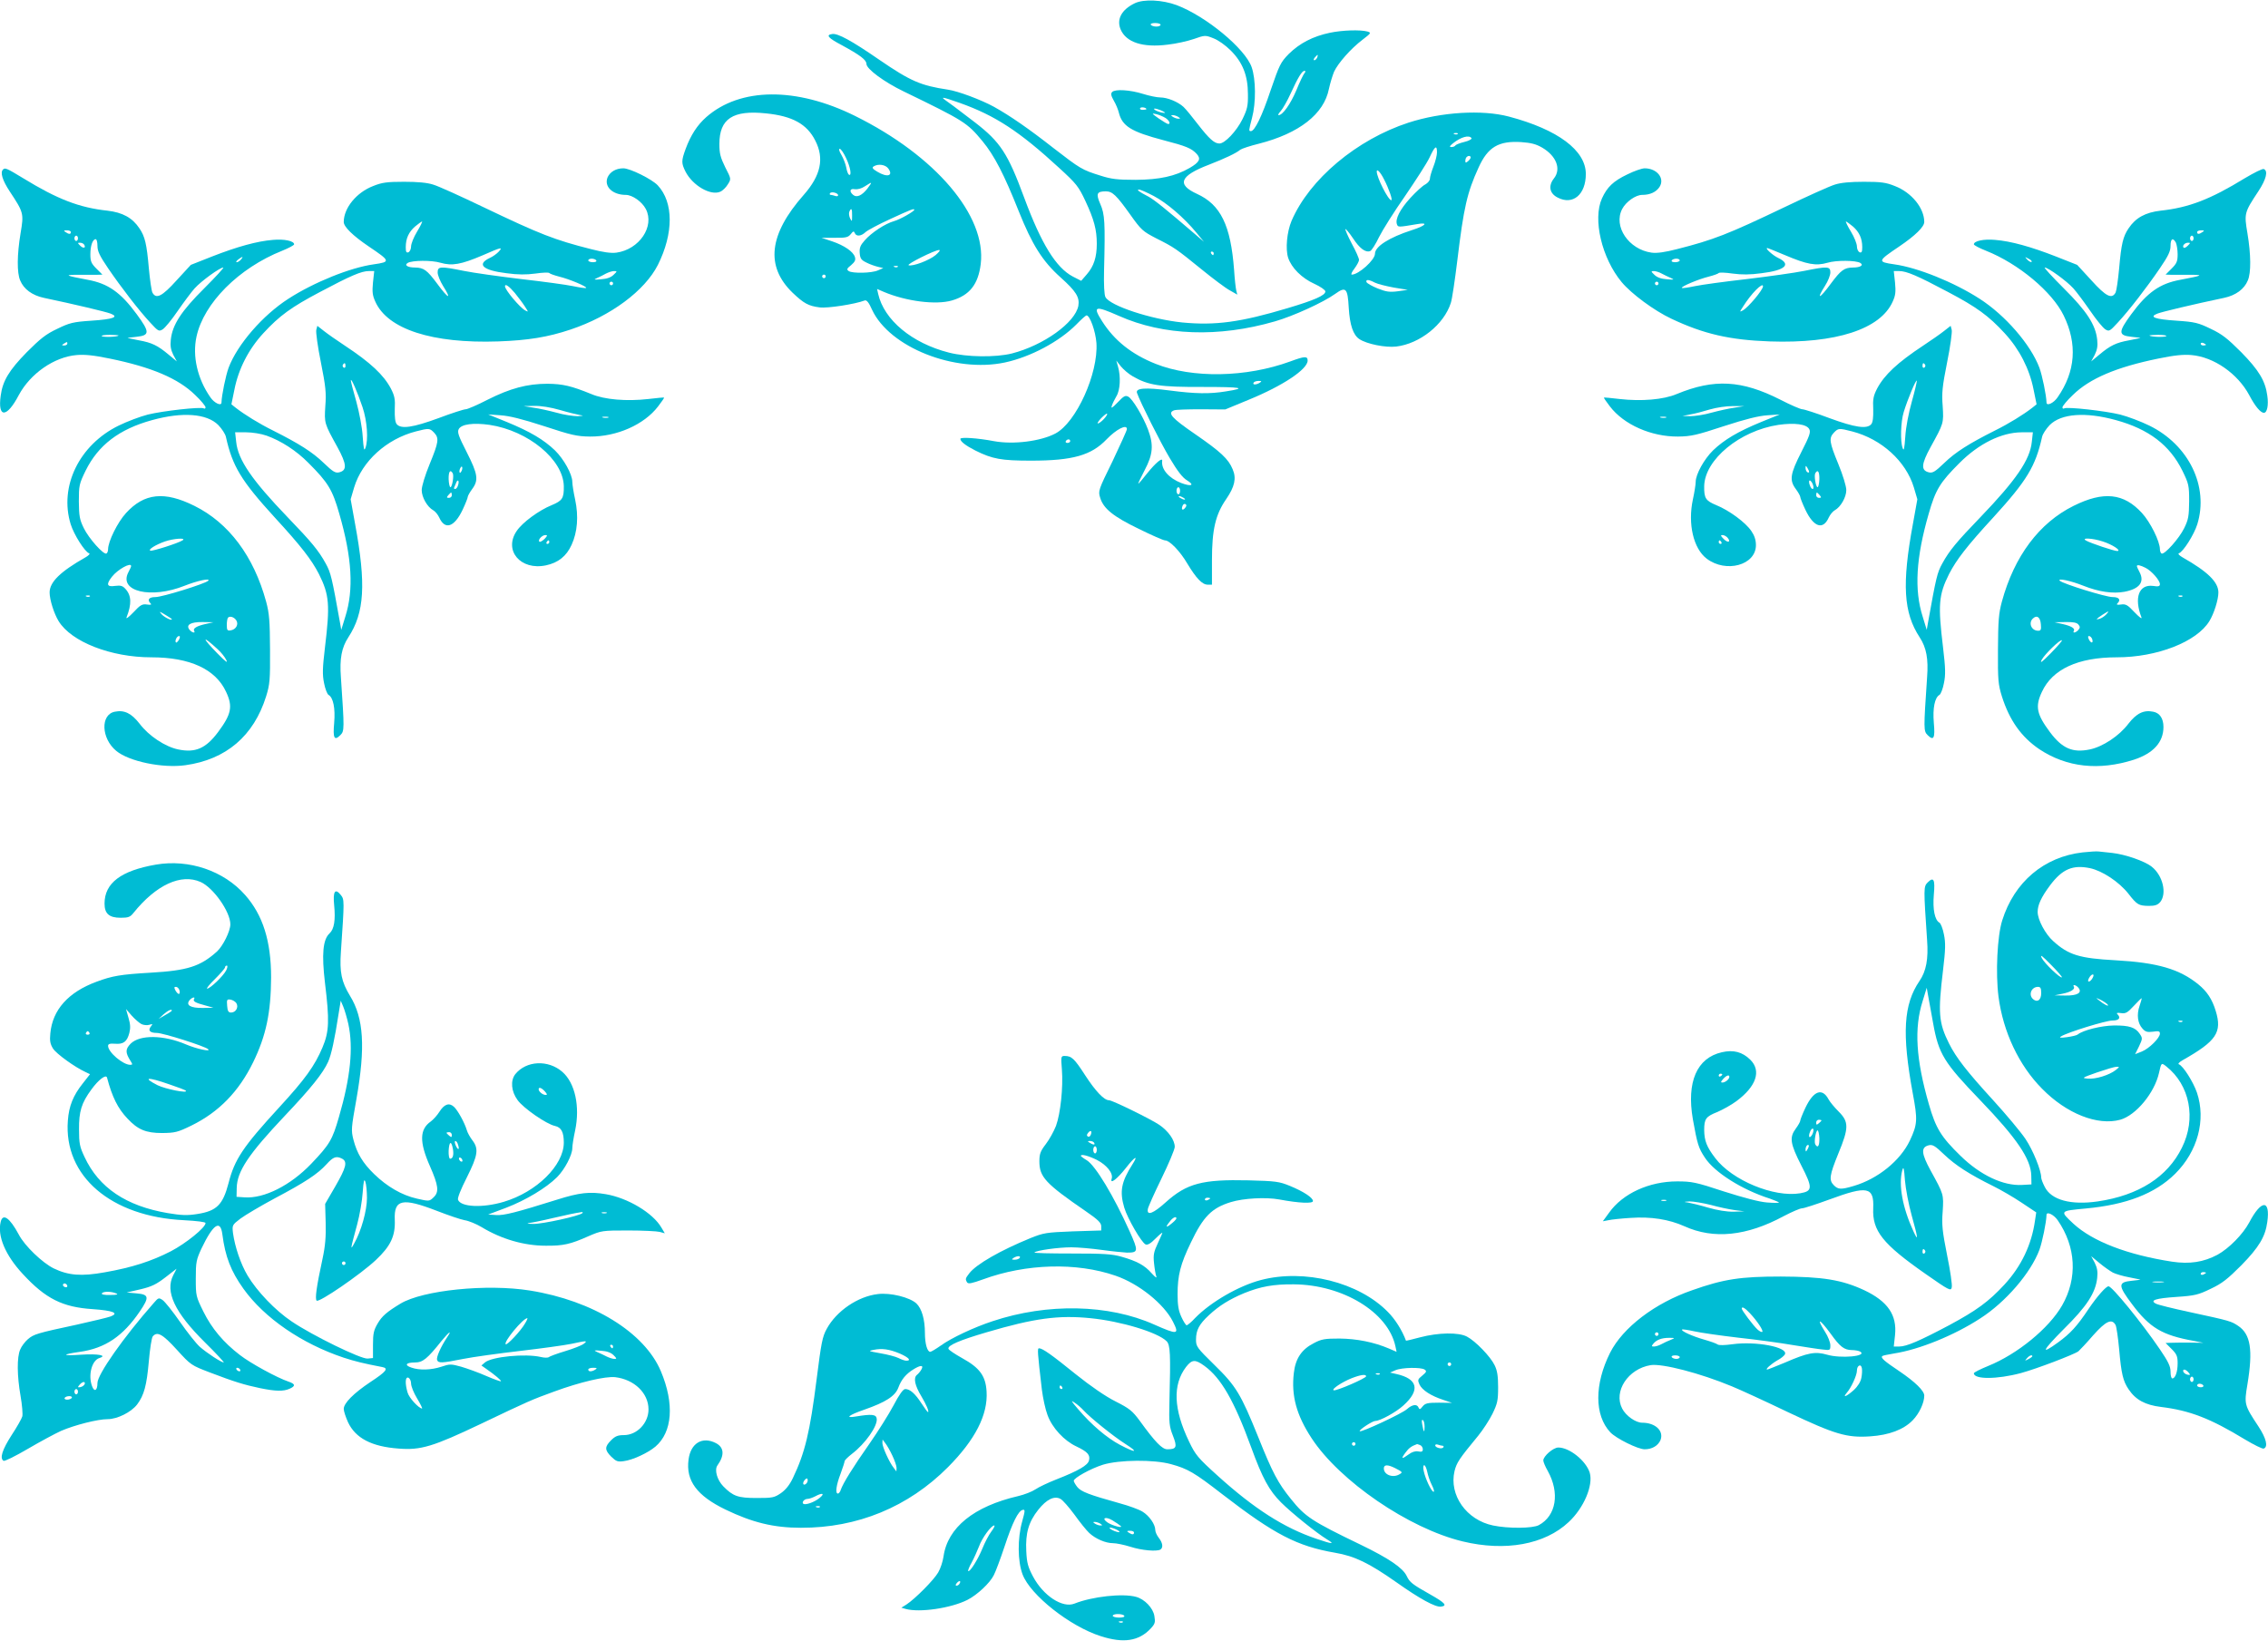
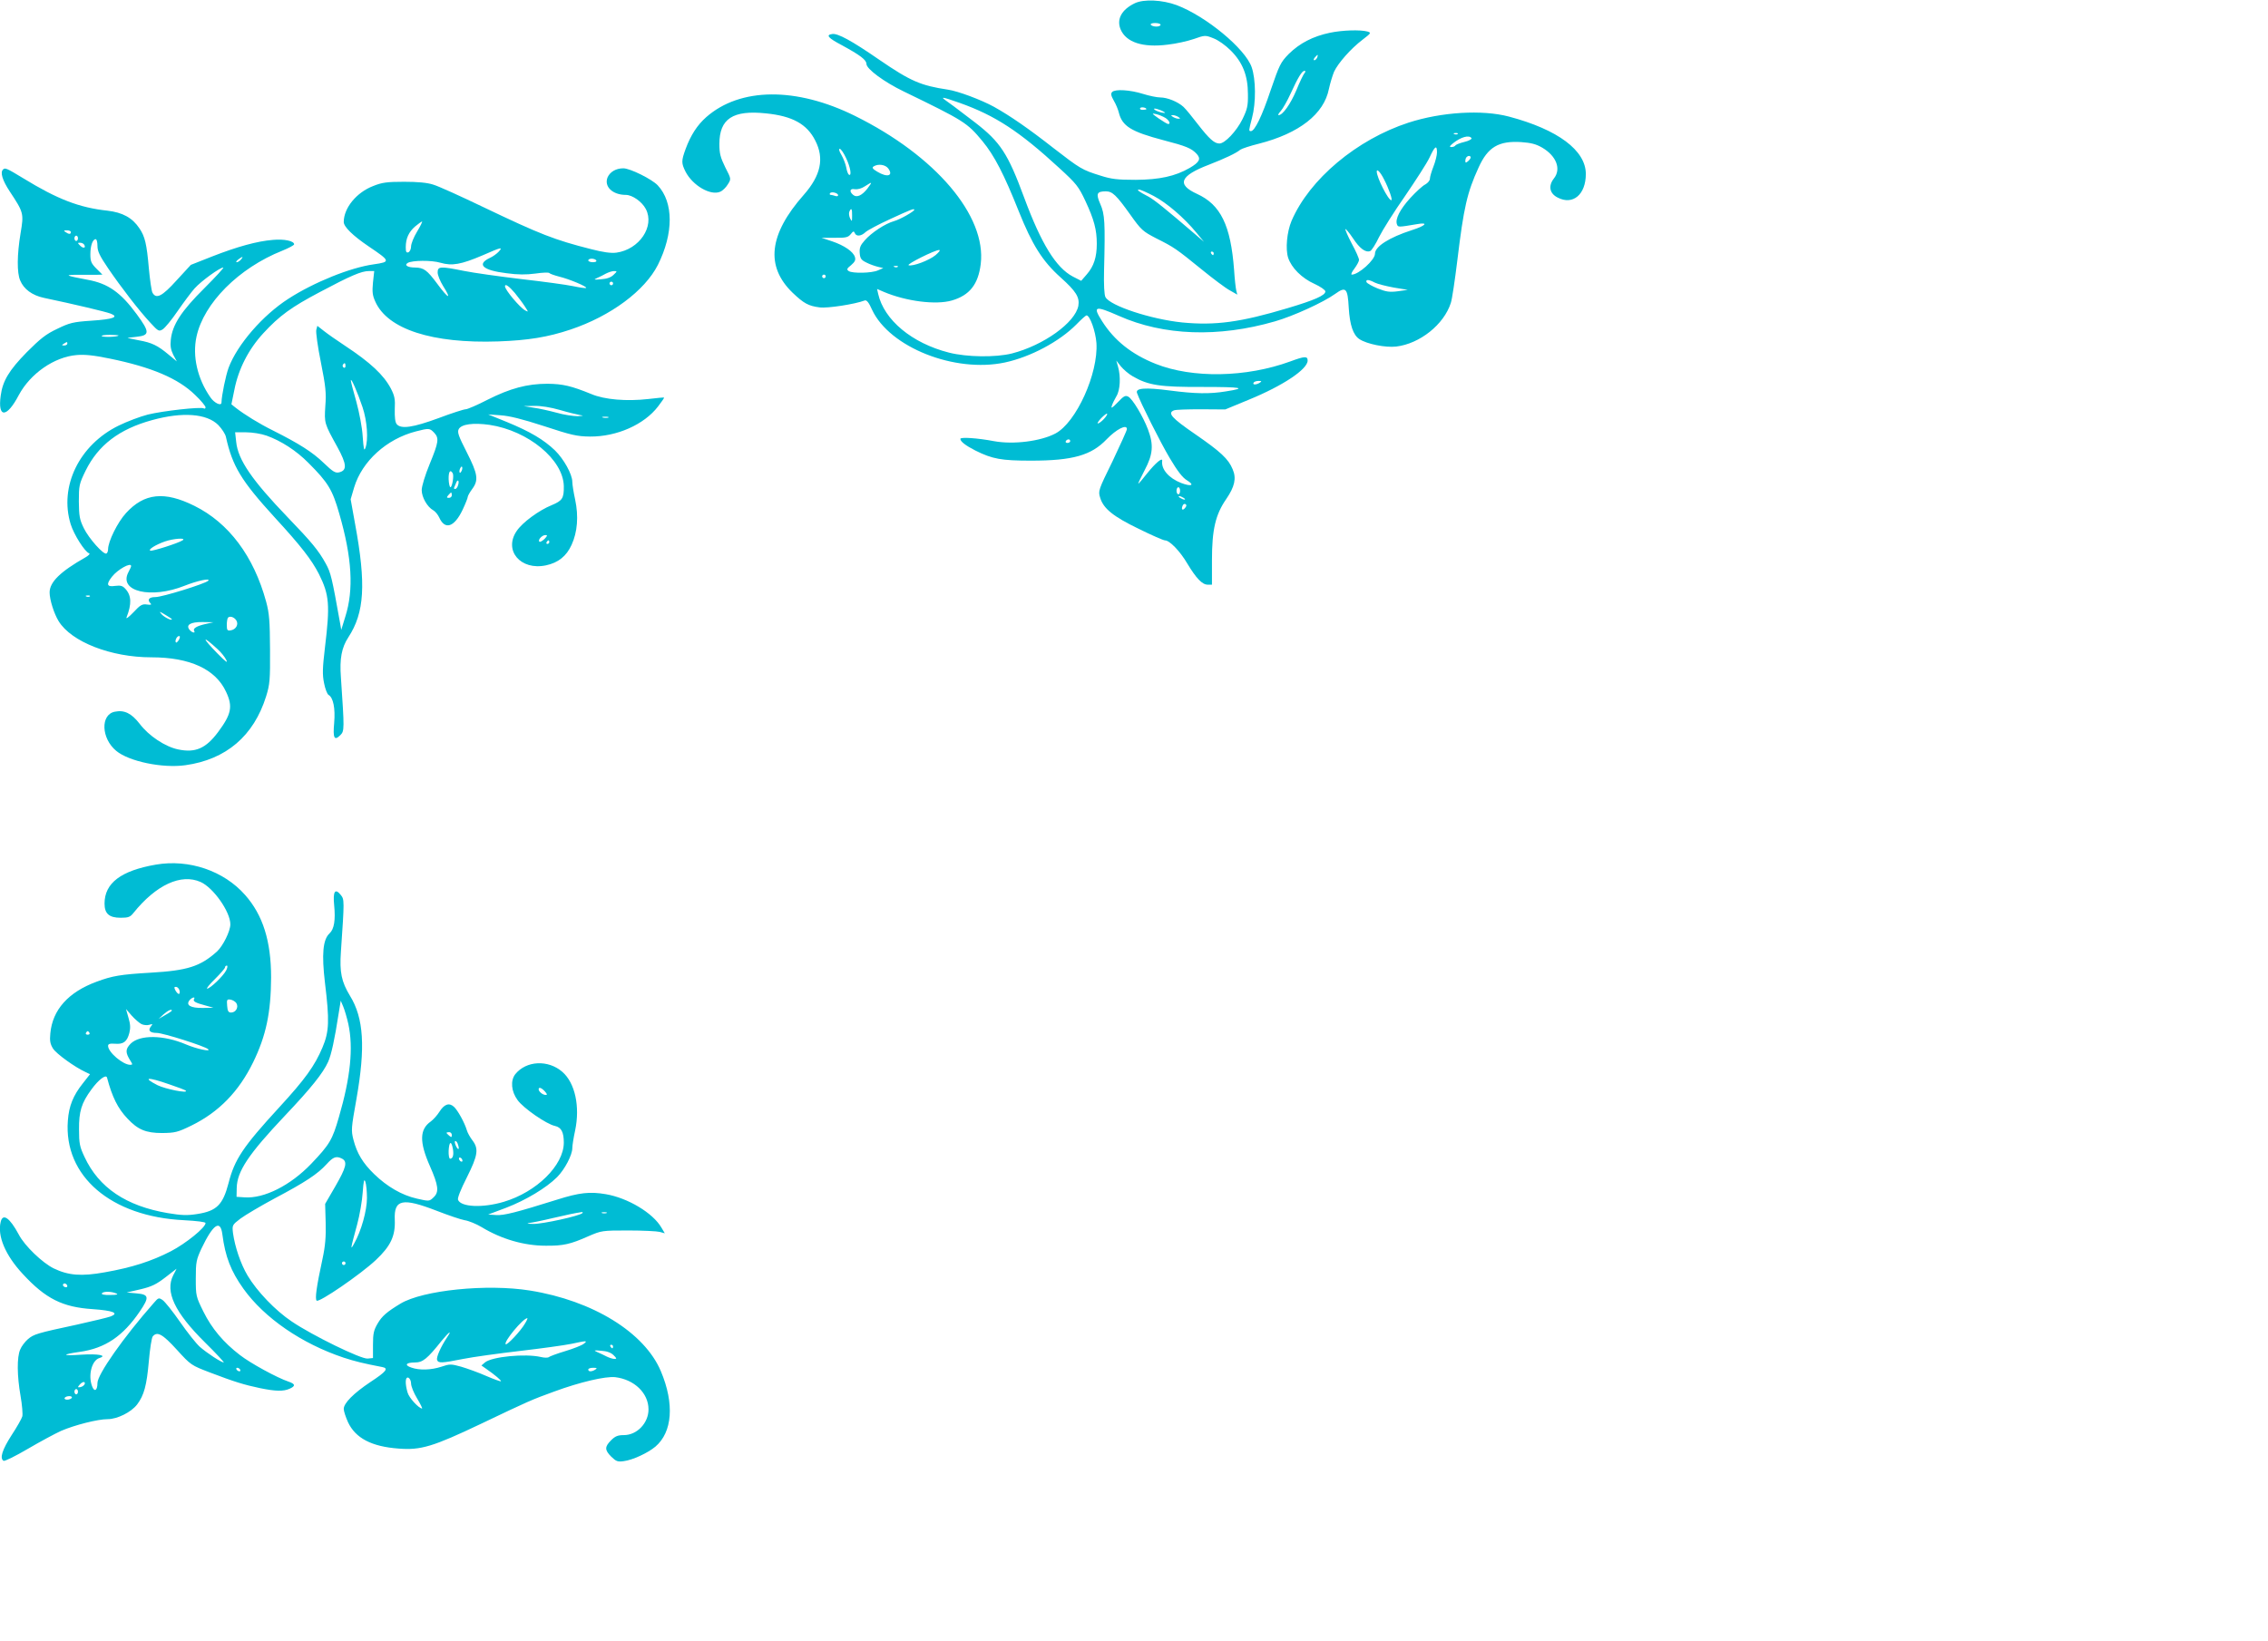
<svg xmlns="http://www.w3.org/2000/svg" version="1.0" width="1280pt" height="926pt" viewBox="0 0 1280 926" preserveAspectRatio="xMidYMid meet">
  <g transform="translate(0,926) scale(0.1,-0.1)" fill="#00bcd4" stroke="none">
    <path d="M6405 9242 c-75 -36 -104 -90 -81 -147 31 -74 125 -105 266 -87 47 5 113 20 148 32 62 22 65 22 110 4 27 -10 68 -39 98 -69 67 -67 97 -141 97 -247 1 -66 -4 -85 -31 -141 -34 -68 -99 -137 -130 -137 -29 0 -58 27 -121 108 -32 42 -69 87 -82 99 -32 29 -91 53 -131 53 -18 0 -62 9 -97 20 -73 23 -157 28 -174 11 -9 -9 -7 -21 9 -49 12 -20 24 -50 28 -66 19 -78 69 -109 251 -157 131 -34 160 -46 190 -79 24 -27 14 -46 -41 -78 -82 -47 -170 -66 -304 -67 -104 0 -138 4 -200 24 -103 32 -114 39 -264 155 -139 109 -246 183 -336 233 -73 40 -204 89 -260 97 -153 23 -210 47 -388 169 -155 107 -234 150 -265 145 -38 -5 -24 -22 54 -63 103 -56 139 -83 139 -106 0 -28 100 -102 210 -155 342 -166 358 -176 445 -281 67 -81 122 -188 204 -394 76 -190 134 -283 237 -375 87 -78 108 -112 100 -160 -18 -95 -196 -223 -375 -269 -92 -23 -254 -21 -356 5 -208 53 -366 184 -399 332 l-6 27 37 -16 c127 -54 295 -75 385 -49 100 29 149 91 163 206 33 272 -255 611 -710 836 -331 164 -648 161 -839 -7 -51 -45 -88 -102 -117 -181 -24 -66 -24 -79 0 -127 41 -79 142 -137 196 -113 14 6 33 25 43 42 19 30 19 30 -15 96 -27 55 -33 78 -33 131 0 143 76 193 264 173 148 -15 230 -60 277 -153 52 -101 32 -197 -65 -307 -197 -223 -217 -403 -63 -552 64 -61 90 -75 153 -83 43 -6 199 18 254 39 11 4 23 -10 42 -53 99 -211 465 -357 749 -297 145 31 308 118 404 215 27 28 53 51 57 51 19 0 51 -89 56 -156 11 -172 -114 -449 -232 -511 -84 -44 -237 -63 -346 -43 -95 18 -190 24 -190 13 0 -15 30 -38 85 -66 96 -48 147 -57 314 -57 235 0 340 30 426 120 56 58 115 88 115 58 0 -7 -37 -88 -81 -181 -80 -163 -82 -168 -70 -206 18 -61 73 -106 218 -176 73 -36 139 -65 148 -65 26 0 85 -61 126 -131 50 -83 84 -119 115 -119 l24 0 0 138 c0 174 20 258 81 346 47 69 58 116 36 167 -24 59 -69 100 -211 198 -134 92 -159 120 -120 135 9 4 78 6 153 6 l136 -1 133 55 c193 79 332 172 332 221 0 26 -17 25 -98 -5 -249 -91 -552 -96 -759 -14 -136 54 -234 132 -303 241 -55 86 -41 90 95 30 252 -112 562 -123 880 -31 102 29 273 107 340 155 61 44 71 33 77 -79 6 -97 25 -153 60 -176 42 -28 148 -49 208 -42 133 16 269 124 308 246 7 19 23 128 37 242 36 298 55 381 120 523 52 115 113 151 240 143 56 -4 84 -11 120 -32 79 -47 107 -120 65 -173 -33 -42 -25 -85 21 -108 86 -45 159 17 159 133 0 133 -158 251 -434 324 -151 40 -380 26 -566 -34 -292 -95 -560 -319 -661 -555 -26 -62 -35 -158 -19 -208 19 -57 77 -115 148 -147 35 -16 62 -35 62 -43 0 -22 -61 -49 -212 -94 -267 -80 -409 -99 -596 -81 -176 18 -407 94 -433 143 -7 11 -10 73 -8 151 7 272 4 317 -21 374 -26 59 -20 72 31 72 37 0 59 -21 137 -130 63 -89 72 -96 147 -135 102 -51 113 -59 256 -175 65 -53 137 -107 160 -119 l42 -24 -6 24 c-3 13 -9 65 -12 114 -19 254 -76 370 -210 431 -116 53 -95 102 67 164 90 35 154 65 178 85 8 6 56 22 105 34 227 58 367 167 395 309 7 32 20 75 29 97 23 49 94 130 161 181 48 37 50 39 28 46 -41 11 -141 8 -213 -7 -95 -20 -170 -59 -231 -119 -47 -48 -53 -61 -103 -206 -49 -147 -90 -230 -111 -230 -13 0 -13 1 6 74 23 86 22 218 -2 287 -37 105 -257 287 -423 350 -81 30 -185 35 -236 11z m145 -122 c0 -5 -11 -10 -24 -10 -14 0 -28 5 -31 10 -4 6 7 10 24 10 17 0 31 -4 31 -10z m884 -185 c-4 -8 -11 -15 -16 -15 -6 0 -5 6 2 15 7 8 14 15 16 15 2 0 1 -7 -2 -15z m-72 -88 c-6 -7 -27 -50 -46 -97 -33 -78 -77 -140 -100 -140 -5 0 0 10 12 23 11 12 37 57 56 99 41 90 64 128 78 128 7 0 7 -5 0 -13z m-1945 -168 c199 -71 335 -159 562 -368 96 -88 108 -103 147 -186 49 -105 64 -162 64 -241 0 -76 -17 -127 -56 -172 l-32 -37 -47 24 c-95 50 -178 184 -275 446 -92 249 -134 313 -276 423 -122 93 -139 106 -165 124 -34 24 -22 22 78 -13z m1053 -35 c0 -2 -9 -4 -21 -4 -11 0 -18 4 -14 10 5 8 35 3 35 -6z m100 -16 c10 -6 6 -7 -15 -3 -16 4 -34 11 -40 17 -12 12 31 1 55 -14z m8 -34 c21 -14 30 -34 15 -34 -5 0 -28 14 -53 31 -41 29 -42 31 -15 25 17 -4 40 -14 53 -22z m72 6 c13 -9 13 -10 0 -10 -8 0 -22 5 -30 10 -13 9 -13 10 0 10 8 0 22 -5 30 -10z m1577 -96 c-3 -3 -12 -4 -19 -1 -8 3 -5 6 6 6 11 1 17 -2 13 -5z m78 -24 c3 -5 -15 -15 -40 -21 -25 -6 -48 -15 -51 -20 -3 -5 -13 -9 -22 -9 -13 0 -12 5 8 21 45 36 92 49 105 29z m-195 -80 c0 -16 -9 -52 -20 -80 -11 -28 -20 -59 -20 -69 0 -10 -12 -24 -26 -32 -15 -7 -53 -42 -85 -77 -58 -64 -86 -119 -75 -148 6 -17 7 -17 114 1 67 12 49 -9 -30 -34 -127 -41 -208 -92 -208 -133 0 -35 -92 -118 -131 -118 -6 0 0 15 15 34 14 19 26 41 26 49 0 9 -18 50 -41 92 -22 42 -38 79 -36 82 3 2 22 -21 43 -52 38 -58 71 -82 97 -72 8 3 31 39 50 79 20 40 86 145 147 232 60 88 123 185 138 217 30 65 42 73 42 29z m-3335 -32 c25 -52 33 -104 16 -94 -5 3 -12 22 -15 41 -4 20 -16 51 -27 70 -13 21 -16 35 -10 35 7 0 23 -24 36 -52z m3525 3 c0 -5 -7 -14 -15 -21 -12 -10 -15 -10 -15 2 0 8 3 18 7 21 9 10 23 9 23 -2z m-3286 -63 c29 -41 -7 -51 -63 -17 -27 16 -31 23 -20 30 26 16 67 10 83 -13z m2797 -60 c28 -54 50 -118 41 -118 -17 0 -82 128 -82 162 0 18 21 -4 41 -44z m-2916 -53 c-31 -39 -60 -52 -80 -35 -24 20 -18 38 10 32 15 -2 38 4 57 17 43 27 43 27 13 -14z m1616 -41 c74 -39 171 -122 241 -207 l43 -52 -50 43 c-168 144 -230 194 -263 212 -56 29 -70 40 -53 40 7 0 44 -16 82 -36z m-1781 4 c0 -6 -7 -7 -16 -4 -9 3 -20 6 -25 6 -6 0 -8 4 -5 9 8 12 46 2 46 -11z m79 -115 c0 -34 -1 -36 -11 -16 -6 12 -8 29 -5 37 11 27 17 18 16 -21z m351 33 c0 -9 -81 -55 -114 -64 -50 -14 -128 -65 -166 -109 -25 -28 -30 -42 -28 -71 2 -31 9 -40 38 -54 19 -10 49 -20 65 -24 l30 -7 -30 -13 c-35 -16 -144 -18 -165 -4 -13 9 -11 14 14 34 21 18 26 29 21 45 -9 31 -61 66 -129 89 l-60 20 74 0 c63 -1 76 2 91 20 14 18 18 19 23 7 8 -21 36 -19 61 5 11 10 74 44 140 74 115 53 135 61 135 52z m120 -256 c-36 -30 -130 -65 -152 -57 -14 5 148 86 172 86 9 0 0 -12 -20 -29z m1570 10 c0 -5 -2 -10 -4 -10 -3 0 -8 5 -11 10 -3 6 -1 10 4 10 6 0 11 -4 11 -10z m-1783 -76 c-3 -3 -12 -4 -19 -1 -8 3 -5 6 6 6 11 1 17 -2 13 -5z m-407 -54 c0 -5 -4 -10 -10 -10 -5 0 -10 5 -10 10 0 6 5 10 10 10 6 0 10 -4 10 -10z m3099 -35 c16 -8 64 -20 107 -28 l79 -13 -56 -8 c-47 -6 -66 -3 -114 16 -32 13 -60 29 -63 36 -5 16 13 15 47 -3z m-1366 -529 c88 -51 153 -61 395 -60 222 0 253 -6 131 -25 -90 -15 -173 -14 -317 5 -138 18 -195 14 -185 -14 19 -54 132 -279 185 -368 44 -74 72 -110 97 -125 46 -28 25 -37 -33 -15 -69 27 -113 77 -107 124 4 24 -37 -10 -85 -70 -25 -32 -47 -58 -50 -58 -2 0 14 34 36 76 47 89 52 142 19 230 -28 74 -87 172 -111 185 -17 9 -26 4 -60 -32 -32 -33 -39 -37 -33 -19 4 13 16 37 26 54 21 34 25 110 9 166 l-10 35 26 -33 c14 -17 44 -43 67 -56z m717 -36 c-20 -13 -43 -13 -35 0 3 6 16 10 28 10 18 0 19 -2 7 -10z m-880 -205 c-13 -14 -28 -25 -34 -25 -5 0 3 13 19 30 16 16 31 28 33 25 3 -3 -5 -16 -18 -30z m-190 -125 c0 -5 -7 -10 -16 -10 -8 0 -12 5 -9 10 3 6 10 10 16 10 5 0 9 -4 9 -10z m620 -280 c0 -11 -4 -20 -10 -20 -5 0 -10 9 -10 20 0 11 5 20 10 20 6 0 10 -9 10 -20z m20 -40 c8 -5 11 -10 5 -10 -5 0 -17 5 -25 10 -8 5 -10 10 -5 10 6 0 17 -5 25 -10z m9 -56 c-14 -18 -24 -11 -15 11 3 9 11 13 16 10 8 -5 7 -11 -1 -21z" />
    <path d="M17 8303 c-17 -16 -3 -61 37 -122 80 -121 81 -125 62 -238 -20 -120 -21 -223 -2 -266 20 -49 68 -84 133 -98 176 -37 352 -79 377 -89 50 -19 15 -32 -108 -40 -104 -7 -123 -12 -193 -46 -64 -30 -95 -55 -172 -132 -100 -102 -136 -162 -147 -245 -18 -128 34 -127 102 3 65 121 199 215 326 226 46 4 96 -1 188 -20 235 -48 386 -112 481 -205 33 -31 59 -63 59 -70 0 -7 -4 -9 -10 -6 -16 10 -231 -14 -316 -35 -43 -11 -117 -39 -164 -62 -223 -109 -337 -344 -271 -557 18 -58 79 -155 104 -164 7 -2 -3 -13 -21 -23 -141 -80 -202 -139 -202 -198 0 -41 25 -120 51 -162 72 -117 295 -204 523 -204 218 0 363 -67 422 -195 39 -83 30 -126 -46 -228 -69 -92 -128 -117 -224 -97 -73 15 -166 76 -218 145 -46 59 -86 79 -140 68 -82 -16 -77 -151 8 -221 72 -60 262 -99 390 -81 230 32 386 165 456 389 21 68 23 92 22 265 -1 161 -4 202 -22 269 -70 257 -211 445 -405 541 -169 84 -283 72 -386 -41 -47 -51 -101 -160 -101 -204 0 -10 -4 -21 -9 -24 -15 -10 -100 85 -128 143 -24 49 -27 68 -28 151 0 90 2 99 38 173 71 144 189 235 376 286 171 47 308 37 373 -28 20 -21 40 -51 43 -67 37 -166 86 -247 275 -454 150 -163 209 -240 250 -320 59 -118 63 -174 34 -414 -14 -118 -15 -154 -5 -202 6 -32 18 -62 25 -66 27 -15 39 -76 32 -158 -8 -87 1 -103 35 -69 23 23 23 31 3 326 -8 105 4 168 42 226 91 139 101 299 38 640 l-25 139 20 68 c45 147 182 272 348 315 74 19 78 19 103 -7 29 -31 26 -53 -25 -177 -26 -63 -45 -126 -45 -147 0 -41 32 -96 65 -114 11 -6 26 -24 34 -41 32 -72 85 -55 132 44 16 34 29 67 29 73 0 5 11 25 25 44 37 50 32 84 -31 208 -47 92 -54 113 -45 130 15 28 82 37 174 24 218 -33 416 -196 419 -346 1 -68 -8 -82 -68 -107 -72 -29 -166 -98 -198 -146 -75 -110 22 -224 165 -194 70 15 116 52 145 116 33 72 40 161 20 255 -9 41 -16 86 -16 100 0 43 -48 129 -98 178 -64 61 -140 106 -271 160 l-106 43 70 -5 c49 -3 122 -21 245 -61 155 -51 185 -58 260 -59 151 -1 305 67 384 170 20 26 35 48 34 50 -2 1 -41 -2 -88 -8 -123 -14 -248 -4 -323 28 -113 46 -160 57 -247 58 -115 0 -211 -26 -338 -90 -58 -30 -114 -54 -124 -54 -10 0 -79 -22 -153 -50 -144 -53 -212 -63 -236 -34 -9 11 -12 39 -11 84 3 57 -1 76 -22 117 -41 77 -114 146 -261 243 -44 29 -97 66 -117 82 l-37 29 -6 -23 c-3 -13 8 -95 26 -183 27 -136 31 -173 25 -247 -6 -97 -6 -97 68 -231 53 -97 56 -132 10 -143 -21 -5 -35 3 -87 53 -63 61 -139 109 -284 182 -81 40 -163 91 -212 129 l-25 20 17 83 c23 117 80 228 163 318 92 100 159 148 320 233 173 92 234 118 275 118 l31 0 -7 -64 c-5 -53 -3 -73 13 -108 69 -156 321 -238 694 -225 168 6 280 24 408 67 227 76 419 219 493 365 89 178 89 353 -1 449 -33 35 -156 96 -194 96 -42 0 -75 -20 -89 -51 -21 -52 28 -99 103 -99 37 0 92 -39 113 -80 51 -98 -37 -228 -166 -246 -31 -4 -74 2 -144 20 -205 52 -285 83 -605 236 -129 62 -257 120 -285 128 -34 11 -86 16 -165 16 -96 0 -125 -4 -174 -24 -94 -36 -166 -124 -166 -203 0 -27 51 -77 141 -138 123 -83 125 -87 28 -101 -131 -18 -337 -101 -481 -194 -145 -93 -289 -259 -338 -390 -16 -44 -39 -155 -40 -196 0 -22 -41 -3 -63 30 -73 105 -102 232 -78 342 41 189 238 387 484 485 37 15 67 31 67 36 0 19 -56 31 -120 25 -88 -7 -201 -38 -344 -94 l-119 -47 -80 -87 c-83 -92 -116 -108 -137 -69 -5 11 -14 72 -20 137 -12 138 -22 179 -53 225 -40 60 -95 90 -181 100 -158 17 -281 64 -475 183 -94 57 -103 61 -114 49z m2337 -350 c-19 -31 -34 -69 -34 -84 0 -15 -7 -29 -15 -33 -12 -4 -15 3 -15 29 0 49 17 86 53 117 18 15 35 27 39 28 3 0 -9 -26 -28 -57z m-1954 -3 c0 -13 -11 -13 -30 0 -12 8 -11 10 8 10 12 0 22 -4 22 -10z m40 -35 c0 -8 -4 -15 -10 -15 -5 0 -10 7 -10 15 0 8 5 15 10 15 6 0 10 -7 10 -15z m110 -43 c0 -30 13 -57 60 -126 73 -107 173 -237 238 -307 45 -49 49 -51 70 -38 13 8 51 54 85 104 34 49 77 107 96 128 37 41 142 117 161 117 6 0 -43 -53 -107 -117 -130 -129 -180 -206 -189 -290 -4 -36 0 -57 14 -86 l20 -37 -47 39 c-61 51 -94 67 -166 80 -32 6 -61 12 -64 13 -3 1 19 4 49 7 76 8 76 26 2 127 -91 124 -162 174 -278 195 -127 24 -134 28 -54 28 41 0 89 0 106 0 l32 1 -34 34 c-29 29 -34 41 -34 81 0 48 13 85 30 85 6 0 10 -17 10 -38z m-75 7 c12 -19 -5 -23 -22 -6 -16 16 -16 17 -1 17 9 0 20 -5 23 -11z m2340 -39 c-11 -12 -33 -28 -51 -36 -76 -36 -39 -70 94 -86 65 -9 112 -9 164 -2 40 6 75 7 78 3 3 -4 28 -13 55 -20 58 -14 160 -57 153 -64 -2 -3 -36 2 -74 10 -38 8 -170 26 -294 40 -124 15 -268 35 -322 46 -134 27 -148 26 -148 -9 0 -15 14 -49 30 -75 52 -82 31 -75 -32 11 -58 78 -76 91 -125 92 -42 0 -63 13 -42 26 25 15 135 16 185 1 65 -19 116 -10 238 42 105 46 116 49 91 21z m-1455 -45 c-7 -8 -18 -15 -24 -15 -6 0 -2 7 8 15 25 19 32 19 16 0z m2005 -5 c4 -6 -5 -10 -19 -10 -14 0 -26 5 -26 10 0 6 9 10 19 10 11 0 23 -4 26 -10z m98 -81 c-14 -14 -37 -23 -69 -25 -43 -4 -46 -3 -24 7 14 6 36 17 50 25 14 7 34 14 45 14 19 0 19 -1 -2 -21z m-3 -49 c0 -5 -4 -10 -10 -10 -5 0 -10 5 -10 10 0 6 5 10 10 10 6 0 10 -4 10 -10z m-554 -54 c20 -25 46 -59 57 -77 20 -31 20 -31 1 -21 -30 16 -114 116 -114 136 0 17 23 1 56 -38z m-2237 -240 c-8 -8 -88 -10 -95 -3 -4 4 17 7 46 7 29 0 51 -2 49 -4z m-289 -46 c0 -5 -8 -10 -17 -10 -15 0 -16 2 -3 10 19 12 20 12 20 0z m1570 -126 c0 -8 -5 -12 -10 -9 -6 4 -8 11 -5 16 9 14 15 11 15 -7z m96 -232 c26 -77 34 -185 16 -231 -7 -19 -10 -5 -15 65 -3 52 -19 134 -36 197 -17 59 -31 113 -31 120 1 18 38 -68 66 -151z m1114 -16 c47 -14 99 -26 115 -29 22 -3 18 -4 -15 -6 -25 0 -79 8 -120 20 -41 11 -99 24 -130 28 l-55 9 60 1 c38 1 93 -8 145 -23z m273 -43 c-7 -2 -21 -2 -30 0 -10 3 -4 5 12 5 17 0 24 -2 18 -5z m-1928 -102 c81 -29 167 -84 236 -154 110 -110 135 -150 174 -287 72 -249 82 -429 34 -580 l-23 -75 -7 40 c-46 257 -52 283 -81 335 -40 73 -81 122 -214 260 -202 210 -281 325 -291 426 l-6 54 62 0 c35 0 85 -8 116 -19z m1101 -197 c-4 -9 -9 -15 -11 -12 -3 3 -3 13 1 22 4 9 9 15 11 12 3 -3 3 -13 -1 -22z m-51 -15 c8 -13 -3 -79 -13 -79 -4 0 -9 20 -10 45 -1 43 9 58 23 34z m30 -68 c-3 -12 -11 -21 -16 -21 -6 0 -8 3 -6 8 2 4 7 16 11 26 9 25 20 13 11 -13z m-35 -56 c0 -8 -7 -15 -16 -15 -14 0 -14 3 -4 15 7 8 14 15 16 15 2 0 4 -7 4 -15z m523 -247 c-13 -12 -25 -19 -29 -15 -10 10 16 37 34 37 13 0 12 -4 -5 -22z m-2043 -8 c-25 -16 -169 -62 -181 -58 -16 5 28 33 82 52 50 17 124 22 99 6z m2070 -10 c0 -5 -5 -10 -11 -10 -5 0 -7 5 -4 10 3 6 8 10 11 10 2 0 4 -4 4 -10z m-2360 -135 c0 -4 -7 -19 -16 -36 -55 -107 127 -151 318 -75 70 28 149 45 133 28 -18 -17 -259 -92 -298 -92 -37 0 -48 -15 -27 -36 7 -7 1 -9 -20 -6 -27 4 -38 -2 -77 -44 -26 -27 -43 -40 -39 -29 30 76 28 124 -6 161 -16 18 -27 21 -59 17 -46 -7 -51 9 -17 52 32 41 108 83 108 60z m-233 -171 c-3 -3 -12 -4 -19 -1 -8 3 -5 6 6 6 11 1 17 -2 13 -5z m463 -129 c0 -10 -41 10 -57 27 -17 19 -15 19 20 -2 20 -12 37 -23 37 -25z m364 -7 c14 -23 -3 -52 -33 -56 -18 -3 -21 2 -21 31 0 18 3 37 7 41 11 11 35 3 47 -16z m-174 -20 c-49 -11 -73 -25 -64 -39 9 -15 -13 -10 -26 6 -23 28 5 45 74 44 l61 -1 -45 -10z m-150 -89 c-7 -11 -14 -18 -17 -15 -8 8 5 36 17 36 7 0 7 -6 0 -21z m218 -53 c19 -17 41 -44 49 -61 11 -21 -4 -10 -51 38 -89 91 -87 105 2 23z" />
-     <path d="M9185 8276 c-80 -38 -115 -72 -144 -136 -53 -117 -1 -337 111 -472 55 -66 183 -161 281 -207 182 -86 329 -120 555 -128 373 -13 625 69 694 225 16 35 18 55 13 108 l-7 64 31 0 c41 0 102 -26 275 -118 161 -85 228 -133 320 -233 83 -90 140 -201 163 -318 l17 -83 -25 -20 c-49 -38 -131 -89 -212 -129 -145 -73 -221 -121 -284 -182 -52 -50 -66 -58 -87 -53 -46 11 -43 46 10 143 74 134 74 134 68 231 -6 74 -2 111 25 247 18 88 29 170 26 183 l-6 23 -37 -29 c-20 -16 -73 -53 -117 -82 -147 -97 -220 -166 -261 -243 -21 -41 -25 -60 -22 -117 1 -45 -2 -73 -11 -84 -24 -29 -92 -19 -236 34 -74 28 -143 50 -153 50 -10 0 -66 24 -124 54 -219 111 -374 119 -585 32 -75 -32 -200 -42 -323 -28 -47 6 -86 9 -88 8 -1 -2 14 -24 34 -50 79 -103 233 -171 384 -170 75 1 105 8 260 59 123 40 196 58 245 61 l70 5 -106 -43 c-131 -54 -207 -99 -271 -160 -50 -49 -98 -135 -98 -178 0 -14 -7 -59 -16 -100 -29 -137 3 -276 78 -333 109 -83 278 -37 278 76 0 29 -8 54 -26 80 -32 48 -126 117 -198 146 -60 25 -69 39 -68 107 3 150 201 313 419 346 92 13 159 4 174 -24 9 -17 2 -38 -45 -130 -63 -124 -68 -158 -31 -208 14 -19 25 -39 25 -44 0 -6 13 -39 29 -73 47 -99 100 -116 132 -44 8 17 23 35 34 41 33 18 65 73 65 114 0 21 -19 84 -45 147 -51 124 -54 146 -25 177 25 26 29 26 103 7 166 -43 303 -168 348 -315 l20 -68 -25 -139 c-63 -341 -53 -501 38 -640 38 -58 50 -121 42 -226 -20 -295 -20 -303 3 -326 34 -34 43 -18 35 69 -7 82 5 143 32 158 7 4 19 34 25 66 10 48 9 84 -5 202 -29 240 -25 296 34 414 41 80 100 157 250 320 189 207 238 288 275 454 3 16 23 46 43 67 65 65 202 75 373 28 187 -51 305 -142 376 -286 36 -74 38 -83 38 -173 -1 -83 -4 -102 -28 -151 -28 -58 -113 -153 -128 -143 -5 3 -9 14 -9 24 0 44 -54 153 -101 204 -103 113 -217 125 -386 41 -194 -96 -335 -284 -405 -541 -18 -67 -21 -108 -22 -269 -1 -173 1 -197 22 -265 43 -136 110 -230 212 -299 154 -102 335 -122 533 -59 110 36 167 99 167 185 0 48 -21 79 -58 86 -54 11 -94 -9 -140 -68 -52 -69 -145 -130 -218 -145 -96 -20 -155 5 -224 97 -76 102 -85 145 -46 228 59 128 204 195 422 195 228 0 451 87 523 204 26 42 51 121 51 162 0 59 -61 118 -202 198 -18 10 -28 21 -21 23 25 9 86 106 104 164 66 213 -48 448 -271 557 -47 23 -121 51 -164 62 -85 21 -300 45 -316 35 -6 -3 -10 -1 -10 6 0 7 26 39 59 70 95 93 246 157 481 205 92 19 142 24 188 20 127 -11 261 -105 326 -226 33 -63 64 -100 83 -100 18 0 27 43 19 97 -11 83 -47 143 -147 245 -77 77 -108 102 -172 132 -70 34 -89 39 -193 46 -123 8 -158 21 -108 40 25 10 201 52 377 89 65 14 113 49 133 98 19 43 18 146 -2 266 -19 113 -18 117 62 238 44 67 56 115 30 125 -7 3 -55 -21 -107 -52 -194 -119 -316 -166 -475 -183 -86 -10 -141 -40 -181 -100 -31 -46 -41 -87 -53 -225 -6 -65 -15 -126 -20 -137 -21 -39 -54 -23 -137 69 l-80 87 -119 47 c-143 56 -256 87 -344 94 -64 6 -120 -6 -120 -25 0 -5 30 -21 68 -36 184 -73 374 -232 439 -366 78 -160 67 -316 -34 -461 -22 -33 -63 -52 -63 -30 -1 41 -24 152 -40 196 -49 131 -193 297 -338 390 -144 93 -350 176 -481 194 -97 14 -95 18 28 101 90 61 141 111 141 138 0 79 -72 167 -166 203 -49 20 -78 24 -174 24 -79 0 -131 -5 -165 -16 -27 -8 -156 -66 -285 -128 -320 -153 -400 -184 -605 -236 -70 -18 -113 -24 -144 -20 -129 18 -217 148 -166 246 21 41 76 80 113 80 45 0 79 16 98 45 31 48 -14 105 -84 105 -15 0 -59 -15 -97 -34z m1272 -294 c36 -31 53 -68 53 -117 0 -26 -3 -33 -15 -29 -8 4 -15 18 -15 33 0 15 -15 53 -34 84 -19 31 -31 57 -28 57 4 -1 21 -13 39 -28z m1973 -32 c-19 -13 -30 -13 -30 0 0 6 10 10 23 10 18 0 19 -2 7 -10z m-50 -35 c0 -8 -4 -15 -10 -15 -5 0 -10 7 -10 15 0 8 5 15 10 15 6 0 10 -7 10 -15z m-100 -24 c5 -11 10 -41 10 -66 0 -40 -5 -52 -34 -81 l-34 -34 32 -1 c17 0 65 0 106 0 80 0 73 -4 -54 -28 -116 -21 -187 -71 -278 -195 -74 -101 -74 -119 2 -127 30 -3 52 -6 49 -7 -3 -1 -32 -7 -64 -13 -72 -13 -105 -29 -166 -80 l-47 -39 20 37 c14 29 18 50 14 86 -9 84 -59 161 -189 290 -64 64 -113 117 -107 117 19 0 124 -76 161 -117 19 -21 62 -79 96 -128 34 -50 72 -96 85 -104 21 -13 25 -11 70 38 65 70 165 200 238 307 47 69 60 96 60 126 0 41 13 49 30 19z m67 -18 c-9 -9 -19 -14 -23 -11 -10 10 6 28 24 28 15 0 15 -1 -1 -17z m-2273 -53 c125 -53 175 -62 240 -43 50 15 160 14 185 -1 21 -13 0 -26 -42 -26 -49 -1 -67 -14 -125 -92 -63 -86 -84 -93 -32 -11 17 26 30 60 30 75 0 35 -14 36 -148 9 -54 -11 -198 -31 -322 -46 -124 -14 -256 -32 -294 -40 -38 -8 -72 -13 -74 -10 -7 7 95 50 153 64 27 7 52 16 55 20 3 4 38 3 78 -3 52 -7 99 -7 164 2 133 16 170 50 94 86 -30 14 -77 56 -62 56 3 0 48 -18 100 -40z m1392 -38 c-4 -3 -14 2 -24 12 -16 18 -16 18 6 6 13 -6 21 -14 18 -18z m-1986 8 c0 -5 -12 -10 -26 -10 -14 0 -23 4 -19 10 3 6 15 10 26 10 10 0 19 -4 19 -10z m-102 -74 c15 -8 38 -19 52 -25 22 -10 19 -11 -24 -7 -32 2 -55 11 -69 25 -20 19 -20 21 -3 21 10 0 30 -6 44 -14z m-18 -56 c0 -5 -4 -10 -10 -10 -5 0 -10 5 -10 10 0 6 5 10 10 10 6 0 10 -4 10 -10z m590 -16 c0 -20 -84 -120 -114 -136 -19 -10 -19 -10 1 21 46 74 113 141 113 115z m2276 -281 c-7 -7 -87 -5 -95 3 -2 2 20 4 49 4 29 0 50 -3 46 -7z m224 -49 c0 -2 -7 -4 -15 -4 -8 0 -15 4 -15 10 0 5 7 7 15 4 8 -4 15 -8 15 -10z m-1585 -113 c3 -5 1 -12 -5 -16 -5 -3 -10 1 -10 9 0 18 6 21 15 7z m-75 -207 c-18 -64 -34 -146 -37 -198 -5 -70 -8 -84 -15 -65 -14 37 -11 148 6 203 21 69 70 188 74 177 1 -4 -11 -57 -28 -117z m-1000 -35 c-31 -4 -89 -17 -130 -28 -41 -12 -95 -20 -120 -20 l-45 1 45 9 c25 4 74 17 110 28 38 11 92 19 130 19 l65 0 -55 -9z m-387 -56 c-7 -2 -21 -2 -30 0 -10 3 -4 5 12 5 17 0 24 -2 18 -5z m2064 -137 c-10 -101 -89 -216 -291 -426 -133 -138 -174 -187 -214 -260 -29 -52 -35 -78 -81 -335 l-7 -40 -23 75 c-48 151 -38 331 34 580 39 137 64 177 174 287 109 109 236 172 350 173 l64 0 -6 -54z m-1257 -169 c0 -5 -4 -5 -10 -2 -5 3 -10 14 -10 23 0 15 2 15 10 2 5 -8 10 -19 10 -23z m58 -42 c-1 -25 -6 -45 -10 -45 -10 0 -21 66 -13 79 14 24 24 9 23 -34z m-35 -35 c3 -11 2 -20 -3 -20 -8 0 -20 24 -20 41 0 17 17 1 23 -21z m37 -55 c10 -12 10 -15 -4 -15 -9 0 -16 7 -16 15 0 8 2 15 4 15 2 0 9 -7 16 -15z m-520 -240 c21 -25 1 -31 -22 -7 -18 18 -19 22 -6 22 8 0 21 -7 28 -15z m2117 -21 c54 -17 109 -53 82 -54 -18 0 -150 44 -176 59 -30 17 36 14 94 -5z m-2152 -4 c3 -5 1 -10 -4 -10 -6 0 -11 5 -11 10 0 6 2 10 4 10 3 0 8 -4 11 -10z m2394 -145 c34 -17 81 -71 81 -92 0 -12 -8 -15 -39 -10 -80 10 -108 -67 -65 -178 4 -11 -13 2 -39 29 -39 42 -50 48 -77 44 -21 -3 -27 -1 -20 6 21 21 10 36 -27 36 -39 0 -280 75 -298 92 -16 17 63 0 133 -28 88 -35 167 -46 232 -34 84 16 114 54 86 109 -9 17 -16 32 -16 36 0 9 20 5 49 -10z m208 -161 c-3 -3 -12 -4 -19 -1 -8 3 -5 6 6 6 11 1 17 -2 13 -5z m-431 -103 c-10 -10 -26 -21 -38 -24 -23 -7 -19 -1 19 24 36 23 40 23 19 0z m-368 -54 c3 -31 0 -37 -15 -37 -38 0 -56 43 -31 68 23 23 43 9 46 -31z m212 -2 c10 -12 10 -18 0 -30 -13 -16 -35 -21 -26 -6 9 14 -15 28 -64 39 l-45 10 61 1 c44 1 65 -3 74 -14z m77 -80 c9 -25 -4 -29 -17 -6 -7 15 -7 21 0 21 6 0 13 -7 17 -15z m-233 -82 c-50 -51 -63 -60 -51 -37 16 31 106 118 114 110 3 -2 -26 -35 -63 -73z" />
-     <path d="M11754 4449 c-218 -25 -386 -167 -454 -384 -28 -88 -38 -298 -21 -430 26 -199 115 -388 246 -520 138 -141 314 -210 441 -175 89 25 194 152 219 265 13 58 13 58 41 36 133 -105 170 -295 88 -459 -81 -165 -244 -269 -475 -303 -152 -22 -262 8 -299 82 -11 21 -20 45 -20 53 0 40 -46 154 -89 218 -27 40 -109 138 -182 218 -149 163 -209 240 -249 320 -59 118 -63 174 -34 414 14 118 15 154 5 202 -6 32 -18 62 -25 66 -27 15 -39 76 -32 158 8 87 -1 103 -35 69 -23 -23 -23 -32 -3 -325 8 -106 -5 -176 -43 -231 -90 -132 -100 -296 -38 -633 28 -150 27 -175 -16 -267 -54 -114 -181 -217 -318 -257 -71 -21 -87 -20 -111 4 -29 29 -25 56 25 179 60 145 60 179 2 237 -23 23 -49 54 -57 69 -36 67 -85 49 -131 -48 -16 -34 -29 -67 -29 -73 0 -5 -11 -25 -25 -44 -37 -50 -32 -84 31 -208 65 -126 64 -145 -6 -157 -148 -25 -385 73 -480 199 -48 63 -61 97 -62 157 0 64 9 77 75 103 30 13 79 40 107 61 112 83 142 171 78 234 -45 44 -95 57 -160 42 -142 -32 -200 -168 -164 -378 25 -140 32 -163 68 -217 54 -83 209 -181 366 -231 28 -10 52 -20 52 -22 0 -3 -30 -3 -67 0 -43 3 -133 27 -243 62 -160 53 -183 57 -265 57 -157 0 -307 -68 -384 -177 l-35 -48 32 6 c18 4 74 10 125 13 114 8 216 -8 303 -47 165 -75 352 -56 561 57 46 24 92 44 103 44 11 0 81 23 155 50 214 79 252 72 247 -49 -6 -128 53 -202 295 -371 133 -93 143 -98 148 -77 4 13 -8 94 -26 182 -27 136 -31 173 -25 247 6 97 6 97 -68 231 -53 97 -56 132 -10 143 21 5 35 -3 87 -53 63 -60 140 -110 277 -178 41 -20 113 -62 158 -92 l84 -56 -7 -46 c-19 -136 -77 -258 -173 -362 -89 -96 -156 -145 -312 -229 -166 -88 -240 -120 -281 -120 l-31 0 7 64 c12 114 -41 191 -174 254 -127 59 -234 76 -471 77 -226 0 -321 -14 -499 -77 -212 -73 -392 -211 -464 -353 -89 -178 -89 -353 1 -449 33 -35 156 -96 194 -96 42 0 75 20 89 51 21 52 -28 99 -103 99 -37 0 -92 39 -113 80 -50 97 33 224 161 245 65 10 279 -45 459 -120 44 -18 186 -83 315 -145 266 -126 333 -146 465 -137 106 7 189 38 240 91 37 38 65 98 65 139 0 27 -51 77 -141 138 -85 57 -106 75 -96 85 2 3 33 9 68 15 141 22 338 102 484 197 144 92 286 257 335 388 16 44 39 155 40 197 0 21 41 2 63 -30 104 -151 113 -327 25 -481 -74 -129 -252 -275 -418 -342 -44 -18 -80 -36 -80 -41 0 -35 130 -35 265 1 86 23 301 105 325 123 8 7 46 47 83 90 72 81 106 97 127 58 5 -11 14 -72 20 -137 12 -138 22 -179 53 -225 40 -60 94 -89 183 -100 163 -20 279 -65 473 -183 52 -31 100 -55 107 -52 26 10 14 58 -30 125 -80 121 -81 125 -62 238 32 195 18 283 -53 330 -39 26 -44 28 -276 78 -93 20 -178 41 -188 47 -36 19 -1 30 117 38 104 7 123 12 193 46 64 30 95 55 172 132 100 102 136 162 147 245 18 128 -34 127 -102 -3 -36 -67 -114 -146 -179 -182 -79 -42 -158 -54 -257 -39 -252 39 -447 114 -556 214 -78 73 -79 72 69 86 229 21 392 84 505 196 127 126 175 304 123 458 -21 61 -78 151 -102 160 -7 2 3 13 21 23 191 108 224 157 187 278 -20 66 -49 110 -98 150 -107 87 -232 123 -467 136 -204 11 -266 30 -352 108 -45 40 -88 121 -88 165 0 39 20 83 70 150 69 92 128 117 225 97 70 -15 164 -77 217 -144 49 -63 58 -68 115 -69 36 0 50 5 65 22 38 48 15 149 -48 199 -40 32 -150 70 -224 78 -30 3 -64 7 -75 8 -11 2 -52 -1 -91 -5z m-117 -705 c-8 -8 -98 78 -114 109 -11 23 2 13 51 -37 37 -37 65 -70 63 -72z m173 -4 c-6 -11 -15 -20 -21 -20 -6 0 -6 7 1 20 6 11 15 20 21 20 6 0 6 -7 -1 -20z m-80 -55 c23 -28 -5 -45 -74 -44 l-61 1 44 9 c47 9 74 26 65 40 -9 15 13 10 26 -6z m-210 -30 c0 -39 -21 -55 -45 -35 -29 24 -11 70 27 70 14 0 18 -8 18 -35z m-610 -170 c31 -174 61 -222 266 -435 206 -214 286 -332 288 -425 l1 -50 -53 -3 c-106 -6 -235 55 -346 163 -112 109 -141 157 -180 293 -73 253 -84 429 -35 582 l23 75 7 -40 c4 -22 17 -94 29 -160z m986 104 c8 -13 -21 1 -51 26 -19 15 -18 15 12 1 17 -9 35 -21 39 -27z m179 -7 c-17 -49 -11 -98 17 -128 16 -18 27 -21 59 -17 32 5 39 3 39 -11 0 -24 -60 -84 -102 -101 l-38 -15 22 44 c20 43 21 46 4 71 -24 36 -59 48 -146 47 -70 -1 -173 -26 -204 -51 -6 -5 -33 -11 -61 -15 -39 -5 -46 -4 -32 5 38 23 252 89 289 89 38 0 49 15 28 36 -7 7 -1 9 20 6 27 -4 37 2 73 41 23 25 43 44 44 43 1 -1 -4 -21 -12 -44z m242 -88 c-3 -3 -12 -4 -19 -1 -8 3 -5 6 6 6 11 1 17 -2 13 -5z m-377 -274 c-36 -28 -113 -52 -157 -48 -36 3 -33 5 52 35 50 17 99 32 110 32 18 1 18 -1 -5 -19z m-2220 -24 c0 -3 -4 -8 -10 -11 -5 -3 -10 -1 -10 4 0 6 5 11 10 11 6 0 10 -2 10 -4z m40 -14 c0 -13 -23 -32 -39 -32 -11 0 -10 4 4 20 19 21 35 26 35 12z m520 -246 c0 -2 -7 -9 -15 -16 -12 -10 -15 -10 -15 4 0 9 7 16 15 16 8 0 15 -2 15 -4z m-47 -66 c-6 -22 -23 -38 -23 -21 0 17 12 41 20 41 5 0 6 -9 3 -20z m35 -35 c1 -43 -9 -58 -23 -34 -8 13 3 79 13 79 4 0 9 -20 10 -45z m-67 -62 c-8 -15 -10 -15 -11 -2 0 17 10 32 18 25 2 -3 -1 -13 -7 -23z m588 -373 c36 -129 39 -153 10 -90 -62 135 -85 262 -63 345 7 24 10 13 15 -57 4 -48 21 -137 38 -198z m-1386 83 c-7 -2 -19 -2 -25 0 -7 3 -2 5 12 5 14 0 19 -2 13 -5z m253 -24 c43 -12 104 -25 134 -29 l55 -7 -60 -2 c-38 -1 -93 8 -145 23 -47 14 -98 26 -115 29 -25 3 -23 4 11 6 22 0 76 -9 120 -20z m1209 -258 c3 -5 1 -12 -5 -16 -5 -3 -10 1 -10 9 0 18 6 21 15 7z m1060 -124 c17 -8 57 -20 90 -26 32 -6 61 -12 64 -13 3 -1 -19 -4 -49 -7 -77 -8 -77 -26 2 -131 100 -134 170 -176 348 -208 l55 -11 -80 1 c-44 0 -92 0 -106 -1 l-27 -1 34 -34 c29 -29 34 -41 34 -81 0 -48 -13 -85 -30 -85 -6 0 -10 17 -10 38 0 30 -13 57 -60 126 -102 150 -270 356 -290 356 -14 0 -63 -55 -112 -127 -66 -99 -103 -139 -173 -190 -102 -74 -90 -48 32 75 130 128 180 205 189 289 4 36 0 57 -14 86 l-20 37 47 -39 c25 -21 60 -45 76 -54z m525 -1 c0 -2 -7 -6 -15 -10 -8 -3 -15 -1 -15 4 0 6 7 10 15 10 8 0 15 -2 15 -4z m-242 -53 c-16 -2 -40 -2 -55 0 -16 2 -3 4 27 4 30 0 43 -2 28 -4z m-2332 -175 c42 -45 77 -98 70 -105 -3 -3 -15 2 -27 13 -23 21 -89 108 -89 118 0 14 18 4 46 -26z m456 -116 c53 -74 76 -91 118 -92 19 0 41 -4 49 -9 41 -26 -110 -40 -188 -17 -66 19 -107 12 -238 -45 -51 -21 -96 -39 -99 -39 -14 0 21 31 57 52 21 11 40 27 43 35 16 40 -165 74 -296 56 -44 -6 -78 -7 -85 -1 -6 5 -40 17 -75 27 -67 19 -133 49 -125 57 2 2 33 -2 68 -10 35 -8 147 -24 249 -36 102 -11 241 -30 310 -42 69 -11 144 -23 168 -25 41 -5 42 -4 42 24 0 16 -13 50 -30 76 -52 83 -31 75 32 -11z m-972 -2 c0 -5 -4 -10 -10 -10 -5 0 -10 5 -10 10 0 6 5 10 10 10 6 0 10 -4 10 -10z m70 -32 c-14 -5 -37 -16 -52 -24 -14 -8 -34 -14 -43 -14 -15 0 -15 2 -4 16 18 22 47 33 89 33 34 0 34 -1 10 -11z m50 -98 c0 -5 -9 -10 -19 -10 -11 0 -23 5 -26 10 -4 6 5 10 19 10 14 0 26 -4 26 -10z m1990 5 c0 -2 -10 -10 -22 -16 -21 -11 -22 -11 -9 4 13 16 31 23 31 12z m-965 -122 c-4 -22 -20 -48 -43 -69 -39 -35 -66 -47 -40 -16 25 28 58 99 58 126 0 30 24 41 28 13 2 -11 1 -35 -3 -54z m1846 31 c12 -14 11 -16 -5 -13 -11 2 -21 10 -24 17 -5 17 13 15 29 -4z m29 -39 c0 -8 -4 -15 -10 -15 -5 0 -10 7 -10 15 0 8 5 15 10 15 6 0 10 -7 10 -15z m55 -35 c3 -5 -3 -10 -14 -10 -12 0 -21 5 -21 10 0 6 6 10 14 10 8 0 18 -4 21 -10z" />
    <path d="M880 4380 c-197 -34 -290 -104 -290 -220 0 -57 26 -80 91 -80 43 0 54 4 72 27 128 159 269 224 379 175 72 -32 168 -168 168 -239 0 -39 -42 -123 -76 -154 -94 -84 -166 -107 -374 -119 -171 -10 -216 -18 -305 -51 -160 -59 -249 -159 -261 -292 -4 -41 -1 -59 15 -85 19 -30 123 -105 184 -133 l25 -12 -40 -51 c-55 -69 -79 -128 -85 -211 -24 -313 243 -542 655 -562 74 -4 122 -10 122 -16 0 -26 -111 -115 -195 -159 -111 -57 -220 -92 -373 -119 -133 -24 -206 -18 -289 22 -63 31 -164 127 -197 191 -51 95 -90 122 -102 72 -20 -79 26 -189 125 -295 128 -139 224 -187 394 -198 114 -8 151 -22 102 -41 -15 -6 -100 -26 -189 -46 -228 -49 -245 -54 -279 -83 -16 -14 -36 -40 -43 -58 -19 -43 -18 -148 2 -262 9 -51 13 -103 10 -115 -3 -12 -30 -60 -61 -107 -52 -81 -68 -130 -45 -144 6 -4 68 27 138 68 70 41 154 86 187 101 77 33 206 66 262 66 55 0 133 39 167 83 39 52 54 107 66 244 6 70 16 133 22 140 25 30 55 14 136 -75 79 -87 81 -88 188 -129 139 -53 192 -69 282 -88 88 -18 132 -19 167 -3 34 15 32 27 -7 40 -65 22 -215 104 -274 150 -93 71 -159 150 -206 245 -42 85 -43 89 -43 187 0 93 3 106 32 169 66 138 107 166 118 80 16 -125 48 -208 119 -307 118 -165 329 -310 566 -389 65 -21 109 -32 218 -53 36 -7 23 -25 -67 -84 -96 -64 -151 -120 -151 -152 0 -13 11 -46 24 -75 42 -90 133 -138 286 -149 125 -10 194 11 465 140 270 129 284 135 413 182 144 53 289 87 344 81 108 -13 188 -90 188 -182 0 -77 -65 -145 -139 -145 -34 0 -49 -6 -72 -29 -37 -37 -37 -55 1 -93 27 -26 36 -30 70 -25 50 6 136 46 179 82 96 82 108 242 31 425 -92 219 -383 399 -739 456 -242 39 -605 2 -731 -74 -76 -46 -104 -70 -128 -111 -23 -39 -27 -58 -27 -121 l0 -75 -30 -3 c-37 -4 -313 131 -428 209 -93 62 -197 171 -250 260 -39 66 -71 161 -82 239 -5 45 -5 46 42 82 27 20 113 71 193 114 174 92 243 138 293 193 38 42 55 48 88 31 31 -17 23 -49 -38 -155 l-58 -100 3 -106 c2 -79 -2 -131 -18 -205 -34 -157 -43 -225 -33 -235 13 -13 249 149 334 229 84 79 111 136 107 228 -5 115 43 125 237 50 64 -25 135 -49 157 -53 22 -3 66 -21 96 -39 112 -68 240 -105 362 -105 98 -1 139 8 242 54 72 31 76 32 223 32 83 0 163 -4 178 -8 l29 -8 -19 32 c-48 83 -190 168 -315 189 -89 15 -148 9 -274 -31 -230 -72 -300 -90 -344 -87 l-45 3 101 38 c110 42 227 112 288 173 43 43 86 125 86 164 0 14 7 59 16 100 28 134 0 267 -72 330 -80 70 -204 64 -266 -13 -28 -36 -23 -97 13 -146 32 -45 163 -136 211 -146 36 -8 50 -35 50 -95 -1 -128 -154 -278 -338 -333 -120 -36 -243 -30 -259 11 -4 10 15 58 50 127 62 124 68 161 31 209 -13 17 -27 42 -31 56 -13 44 -52 114 -73 133 -27 25 -55 15 -82 -28 -12 -19 -34 -44 -49 -55 -63 -44 -65 -115 -5 -251 49 -111 53 -147 21 -177 -24 -23 -25 -23 -95 -7 -84 19 -168 68 -240 138 -65 63 -97 117 -117 193 -14 55 -13 65 17 233 51 290 41 455 -37 581 -48 79 -59 133 -51 248 20 292 20 295 -1 321 -32 40 -45 19 -37 -59 8 -83 0 -134 -26 -158 -38 -35 -45 -118 -26 -279 26 -214 24 -275 -14 -365 -44 -104 -97 -178 -245 -339 -204 -222 -251 -293 -285 -426 -32 -123 -67 -158 -176 -175 -57 -9 -89 -8 -167 5 -235 40 -389 143 -470 317 -27 57 -31 76 -31 155 -1 102 14 150 70 226 40 55 82 87 88 67 29 -110 61 -174 115 -231 59 -63 104 -82 196 -82 73 1 87 4 165 42 155 76 268 192 349 358 73 150 100 280 101 478 0 205 -46 352 -147 466 -120 136 -316 203 -503 171z m396 -598 c-17 -32 -90 -102 -107 -102 -6 0 14 25 45 55 31 31 56 60 56 65 0 6 5 10 10 10 6 0 4 -12 -4 -28z m-263 -112 c3 -11 1 -20 -4 -20 -4 0 -13 9 -19 20 -8 16 -8 20 3 20 8 0 17 -9 20 -20z m82 -49 c-7 -13 8 -21 64 -36 l46 -13 -61 -1 c-69 -1 -97 16 -74 44 13 16 35 21 25 6z m239 -23 c14 -23 -3 -53 -30 -53 -15 0 -20 9 -22 38 -3 35 -1 38 19 35 12 -2 27 -11 33 -20z m632 -118 c29 -134 12 -301 -53 -524 -37 -129 -52 -155 -157 -265 -117 -122 -266 -197 -376 -189 l-45 3 1 50 c2 94 66 190 274 410 146 154 213 238 242 302 18 41 36 122 60 277 l11 68 14 -33 c8 -19 21 -63 29 -99z m-1168 0 c12 -6 33 -8 45 -4 19 6 20 5 9 -9 -19 -23 -6 -37 33 -37 35 0 272 -75 290 -92 17 -16 -66 2 -125 27 -126 54 -261 56 -313 4 -30 -31 -30 -50 -1 -96 13 -20 13 -23 -1 -23 -41 0 -125 71 -125 107 0 11 10 14 39 12 47 -4 68 11 81 61 7 28 6 49 -5 86 l-14 49 32 -37 c18 -20 42 -41 55 -48z m172 76 c0 -2 -17 -14 -37 -25 l-38 -22 28 26 c25 22 47 32 47 21z m-465 -126 c3 -5 -1 -10 -10 -10 -9 0 -13 5 -10 10 3 6 8 10 10 10 2 0 7 -4 10 -10z m450 -290 c48 -16 90 -32 94 -36 15 -17 -115 9 -160 31 -88 45 -57 48 66 5z m2120 -40 c14 -16 15 -20 4 -20 -16 0 -39 19 -39 32 0 14 16 9 35 -12z m-525 -246 c0 -14 -3 -14 -15 -4 -8 7 -15 14 -15 16 0 2 7 4 15 4 8 0 15 -7 15 -16z m35 -55 c10 -30 0 -33 -13 -4 -6 14 -7 25 -2 25 5 0 12 -9 15 -21z m-29 -23 c6 -35 0 -56 -16 -56 -5 0 -9 20 -8 45 3 53 15 59 24 11z m54 -67 c0 -6 -4 -7 -10 -4 -5 3 -10 11 -10 16 0 6 5 7 10 4 6 -3 10 -11 10 -16z m-539 -211 c0 -70 -32 -186 -72 -256 -23 -43 -22 -35 17 108 14 52 28 133 31 180 5 66 8 79 15 60 5 -14 9 -55 9 -92z m1216 -85 c-16 -16 -226 -62 -277 -61 -30 0 -41 3 -25 5 17 2 77 14 135 28 91 21 119 27 164 34 5 0 6 -2 3 -6z m136 0 c-7 -2 -19 -2 -25 0 -7 3 -2 5 12 5 14 0 19 -2 13 -5z m-1473 -283 c0 -5 -4 -10 -10 -10 -5 0 -10 5 -10 10 0 6 5 10 10 10 6 0 10 -4 10 -10z m-972 -67 c-48 -93 8 -211 179 -380 63 -62 110 -113 106 -113 -14 0 -95 53 -136 89 -20 18 -70 81 -111 140 -41 59 -85 114 -98 123 -22 15 -24 14 -50 -16 -172 -195 -318 -404 -318 -452 0 -42 -17 -53 -30 -19 -24 62 -2 147 41 160 47 15 -8 25 -101 19 -111 -8 -116 1 -9 16 142 20 243 88 338 228 55 81 52 96 -19 102 l-55 5 78 18 c63 15 89 28 140 67 34 27 63 49 63 49 1 1 -7 -16 -18 -36z m-598 -63 c0 -5 -7 -7 -15 -4 -8 4 -12 10 -9 15 6 11 24 2 24 -11z m275 -40 c15 -6 6 -9 -33 -9 -33 -1 -51 3 -47 9 7 12 52 12 80 0z m2308 -170 c-24 -42 -102 -125 -109 -117 -13 13 98 147 122 147 3 0 -3 -14 -13 -30z m-439 -77 c-36 -54 -63 -114 -57 -129 7 -19 26 -18 147 6 55 11 200 31 320 45 121 14 251 32 290 40 88 19 95 19 70 0 -10 -8 -57 -27 -104 -41 -47 -14 -89 -30 -93 -34 -5 -4 -25 -4 -45 1 -88 20 -273 2 -314 -30 l-21 -18 27 -19 c49 -34 87 -66 83 -70 -2 -2 -39 11 -83 30 -43 19 -107 42 -141 52 -57 16 -65 16 -112 0 -58 -19 -124 -21 -169 -5 -42 14 -31 29 20 29 44 0 69 20 151 123 42 51 60 63 31 20z m936 -53 c0 -5 -2 -10 -4 -10 -3 0 -8 5 -11 10 -3 6 -1 10 4 10 6 0 11 -4 11 -10z m3 -49 c18 -18 19 -21 5 -21 -9 0 -29 6 -45 14 -15 8 -39 19 -53 25 -22 10 -18 11 24 7 32 -2 55 -11 69 -25z m-2108 -81 c3 -5 2 -10 -4 -10 -5 0 -13 5 -16 10 -3 6 -2 10 4 10 5 0 13 -4 16 -10z m2005 0 c-20 -13 -40 -13 -40 0 0 6 12 10 28 10 21 0 24 -2 12 -10z m-1040 -79 c0 -15 15 -53 34 -84 19 -31 31 -57 28 -57 -20 2 -74 61 -82 91 -15 52 -13 90 5 83 8 -4 15 -18 15 -33z m-1842 -3 c-3 -7 -13 -15 -24 -17 -16 -3 -17 -1 -5 13 16 19 34 21 29 4z m-38 -43 c0 -8 -4 -15 -10 -15 -5 0 -10 7 -10 15 0 8 5 15 10 15 6 0 10 -7 10 -15z m-35 -35 c-3 -5 -15 -10 -26 -10 -11 0 -17 5 -14 10 3 6 15 10 26 10 11 0 17 -4 14 -10z" />
-     <path d="M5993 3225 c8 -103 -8 -250 -33 -319 -12 -31 -38 -78 -58 -104 -30 -39 -36 -55 -36 -97 0 -88 34 -125 264 -283 67 -46 85 -64 85 -83 l0 -24 -160 -5 c-151 -6 -164 -8 -239 -38 -171 -70 -305 -147 -345 -198 -23 -30 -24 -33 -13 -52 7 -10 26 -6 90 17 242 89 527 97 747 21 132 -45 274 -159 325 -260 37 -73 27 -75 -106 -16 -257 115 -603 122 -912 19 -104 -34 -234 -95 -293 -138 -27 -19 -54 -35 -59 -35 -17 0 -30 47 -30 106 0 78 -18 138 -48 167 -38 35 -147 62 -218 53 -112 -13 -233 -95 -288 -196 -25 -45 -31 -79 -57 -283 -38 -301 -66 -417 -134 -559 -18 -38 -40 -66 -67 -85 -38 -26 -48 -28 -137 -28 -106 0 -134 10 -189 66 -35 36 -51 93 -33 118 41 57 38 102 -9 126 -76 39 -142 0 -154 -93 -16 -119 47 -204 208 -282 151 -73 272 -103 426 -103 319 -1 606 117 830 342 154 155 226 296 218 427 -5 88 -39 134 -137 188 -41 23 -76 46 -78 53 -7 19 64 49 214 93 271 80 407 98 587 80 172 -17 380 -80 430 -130 21 -21 23 -72 16 -340 -3 -121 -1 -141 20 -194 25 -64 20 -76 -32 -76 -29 0 -68 40 -155 160 -42 57 -58 70 -137 110 -56 28 -139 85 -224 153 -136 110 -188 147 -208 147 -10 0 -9 -20 16 -233 6 -48 20 -113 32 -144 26 -72 94 -145 163 -177 63 -30 79 -48 71 -79 -6 -27 -59 -58 -184 -107 -46 -18 -99 -43 -118 -56 -19 -13 -63 -30 -97 -38 -251 -58 -399 -178 -422 -341 -4 -28 -17 -68 -30 -90 -24 -42 -129 -148 -179 -181 l-29 -18 24 -7 c79 -22 256 4 349 51 55 28 127 95 149 140 10 19 37 91 60 160 45 137 78 203 103 208 14 3 14 -4 -3 -65 -27 -95 -26 -225 2 -299 44 -117 268 -294 442 -349 128 -41 214 -28 281 43 25 27 27 35 21 71 -7 45 -55 95 -103 108 -75 21 -248 2 -348 -38 -67 -27 -176 44 -234 153 -28 53 -35 76 -38 144 -5 100 13 164 68 233 46 58 90 80 125 61 13 -7 48 -47 79 -89 30 -42 67 -88 83 -103 35 -33 92 -58 135 -58 18 0 62 -9 97 -20 65 -21 149 -28 170 -16 17 11 13 38 -9 66 -11 14 -20 34 -20 45 0 31 -34 80 -72 103 -19 12 -76 33 -128 47 -176 49 -219 66 -240 92 -11 14 -20 30 -20 35 0 16 95 69 165 91 92 28 287 30 384 3 95 -26 131 -47 291 -171 293 -226 421 -292 635 -329 111 -19 191 -58 345 -166 131 -93 222 -143 253 -138 37 5 23 21 -60 68 -103 58 -117 69 -134 105 -22 46 -102 100 -259 176 -276 133 -314 158 -394 258 -73 90 -104 148 -184 348 -99 245 -126 290 -248 409 -99 97 -104 104 -104 143 0 54 18 87 73 138 58 54 115 89 198 124 94 38 166 51 281 50 276 -2 531 -157 573 -348 l7 -33 -44 19 c-85 36 -181 55 -278 56 -83 0 -102 -3 -145 -26 -69 -35 -104 -87 -113 -169 -15 -128 15 -237 100 -367 158 -242 549 -510 853 -583 240 -58 463 -18 598 109 86 80 140 208 119 279 -21 67 -114 142 -177 142 -29 0 -85 -49 -85 -73 0 -8 11 -35 25 -59 69 -124 48 -253 -50 -306 -35 -19 -173 -20 -259 -2 -150 31 -249 172 -217 307 12 48 26 69 134 200 26 32 62 87 80 123 28 58 32 75 32 150 0 64 -5 95 -20 125 -23 48 -108 136 -156 161 -47 25 -161 23 -264 -4 -43 -12 -80 -20 -80 -19 -22 59 -61 121 -102 162 -164 168 -472 245 -718 180 -125 -33 -282 -124 -370 -214 -21 -23 -43 -41 -48 -41 -4 0 -18 21 -30 48 -16 35 -21 66 -21 127 0 107 16 170 75 292 70 147 118 195 225 228 71 22 198 29 274 15 112 -21 190 -24 190 -9 0 19 -53 54 -131 86 -59 24 -78 27 -234 31 -259 6 -347 -17 -466 -124 -71 -64 -107 -77 -101 -39 1 11 36 89 77 173 41 84 75 165 75 179 0 38 -36 89 -87 124 -47 32 -265 139 -284 139 -28 0 -76 51 -134 140 -62 96 -77 110 -117 110 -20 0 -21 -4 -15 -75z m163 -370 c-3 -9 -11 -13 -16 -10 -8 5 -7 11 1 21 14 18 24 11 15 -11z m19 -45 c8 -13 -5 -13 -25 0 -13 8 -13 10 2 10 9 0 20 -4 23 -10z m15 -40 c0 -11 -4 -20 -10 -20 -5 0 -10 9 -10 20 0 11 5 20 10 20 6 0 10 -9 10 -20z m-1 -56 c57 -29 95 -76 85 -107 -11 -34 31 -2 82 63 49 63 71 74 35 18 -63 -99 -73 -153 -46 -244 18 -61 98 -199 121 -208 11 -4 29 6 55 33 21 21 39 36 39 33 0 -3 -12 -30 -26 -60 -22 -47 -26 -65 -21 -111 3 -31 9 -65 13 -76 4 -11 -7 -3 -26 18 -39 45 -83 69 -171 94 -53 15 -100 18 -281 18 -120 0 -214 2 -210 6 13 12 137 29 208 29 38 0 116 -7 174 -15 58 -8 121 -14 140 -15 65 0 66 7 15 121 -90 200 -192 369 -241 400 -19 11 -34 23 -34 25 0 12 42 1 89 -22z m641 -218 c0 -2 -7 -6 -15 -10 -8 -3 -15 -1 -15 4 0 6 7 10 15 10 8 0 15 -2 15 -4z m-191 -113 c0 -5 -14 -19 -32 -33 -30 -24 -30 -14 1 23 15 17 32 23 31 10z m-884 -223 c-3 -5 -16 -10 -28 -10 -18 0 -19 2 -7 10 20 13 43 13 35 0z m-676 -540 c50 -22 66 -40 36 -40 -9 0 -29 7 -44 15 -16 8 -62 20 -103 27 -67 12 -70 13 -38 19 49 10 89 4 149 -21z m1718 -69 c94 -68 168 -196 264 -459 64 -176 102 -245 169 -312 59 -59 202 -174 260 -209 46 -28 30 -27 -61 4 -183 62 -350 169 -556 355 -113 102 -126 118 -162 193 -88 183 -94 321 -17 422 33 42 51 44 103 6z m1393 9 c0 -5 -4 -10 -10 -10 -5 0 -10 5 -10 10 0 6 5 10 10 10 6 0 10 -4 10 -10z m-2989 -28 c-5 -10 -17 -25 -26 -32 -21 -17 -12 -60 25 -121 27 -45 46 -89 37 -89 -3 0 -19 23 -37 50 -35 54 -64 80 -91 80 -12 0 -34 -31 -66 -92 -27 -51 -89 -149 -137 -218 -92 -131 -149 -223 -161 -259 -3 -11 -11 -21 -16 -21 -16 0 -10 47 15 112 13 35 23 67 23 72 1 5 19 23 41 40 76 58 146 158 140 199 -3 24 -28 27 -118 12 -64 -11 -41 8 49 39 120 42 173 76 191 124 17 46 43 77 85 103 40 25 59 25 46 1z m2839 -2 c13 -9 11 -14 -13 -34 -26 -21 -27 -25 -16 -50 15 -32 64 -64 134 -87 l50 -17 -74 1 c-64 0 -77 -3 -92 -21 -14 -18 -18 -19 -23 -7 -8 22 -36 18 -65 -8 -27 -25 -259 -133 -267 -125 -6 7 72 58 88 58 27 0 118 50 158 87 97 87 82 151 -40 178 l-35 8 30 13 c36 16 144 18 165 4z m-253 -26 c-3 -3 -12 -4 -19 -1 -8 3 -5 6 6 6 11 1 17 -2 13 -5z m-77 -12 c0 -11 -168 -84 -183 -79 -15 5 46 46 101 68 51 20 82 24 82 11z m-1715 -62 c3 -5 1 -10 -4 -10 -6 0 -11 5 -11 10 0 6 2 10 4 10 3 0 8 -4 11 -10z m120 -130 c36 -40 169 -147 235 -189 79 -50 62 -54 -29 -6 -74 39 -162 114 -236 201 -40 46 -44 54 -20 37 17 -11 39 -31 50 -43z m1925 -92 c0 -38 -5 -34 -13 10 -4 21 -3 31 3 27 6 -3 10 -20 10 -37z m-3004 -163 c13 -27 24 -59 24 -70 l-1 -20 -15 20 c-25 31 -64 118 -64 140 l1 20 15 -20 c9 -11 27 -42 40 -70z m2614 65 c0 -5 -4 -10 -10 -10 -5 0 -10 5 -10 10 0 6 5 10 10 10 6 0 10 -4 10 -10z m364 -6 c9 -3 16 -14 16 -24 0 -13 -6 -16 -26 -12 -16 3 -36 -3 -54 -17 -40 -29 -45 -26 -18 10 19 26 34 37 65 48 1 1 8 -2 17 -5z m127 -4 c6 0 8 -4 5 -9 -8 -12 -46 -2 -46 11 0 6 7 7 16 4 9 -3 20 -6 25 -6z m-268 -126 c43 -22 44 -24 27 -34 -37 -24 -90 -5 -90 32 0 22 21 23 63 2z m182 -21 c4 -20 15 -54 26 -75 11 -21 15 -38 10 -38 -12 0 -47 74 -56 118 -4 18 -3 32 3 32 5 0 13 -17 17 -37z m-3504 -66 c-16 -16 -26 0 -10 19 9 11 15 12 17 4 2 -6 -1 -17 -7 -23z m74 -82 c-29 -24 -81 -42 -92 -32 -9 9 7 27 25 27 9 0 28 7 42 14 42 23 58 17 25 -9z m2 -51 c-3 -3 -12 -4 -19 -1 -8 3 -5 6 6 6 11 1 17 -2 13 -5z m1698 -107 c15 -14 -45 1 -73 19 -38 25 -14 37 26 13 20 -12 42 -27 47 -32z m-115 13 c13 -9 13 -10 0 -10 -8 0 -22 5 -30 10 -13 9 -13 10 0 10 8 0 22 -5 30 -10z m-615 -44 c-14 -18 -37 -62 -51 -97 -25 -61 -71 -135 -80 -126 -2 2 6 24 20 48 13 24 31 65 41 90 17 48 69 119 86 119 6 0 -2 -15 -16 -34z m720 2 c7 -7 2 -8 -15 -3 -14 4 -29 12 -35 17 -7 7 -2 8 15 3 14 -4 30 -12 35 -17z m85 -8 c0 -13 -11 -13 -30 0 -12 8 -11 10 8 10 12 0 22 -4 22 -10z m-985 -289 c-3 -6 -11 -11 -17 -11 -6 0 -6 6 2 15 14 17 26 13 15 -4z m930 -181 c4 -6 -8 -10 -29 -10 -20 0 -36 5 -36 10 0 6 13 10 29 10 17 0 33 -4 36 -10z m-8 -36 c-3 -3 -12 -4 -19 -1 -8 3 -5 6 6 6 11 1 17 -2 13 -5z" />
  </g>
</svg>